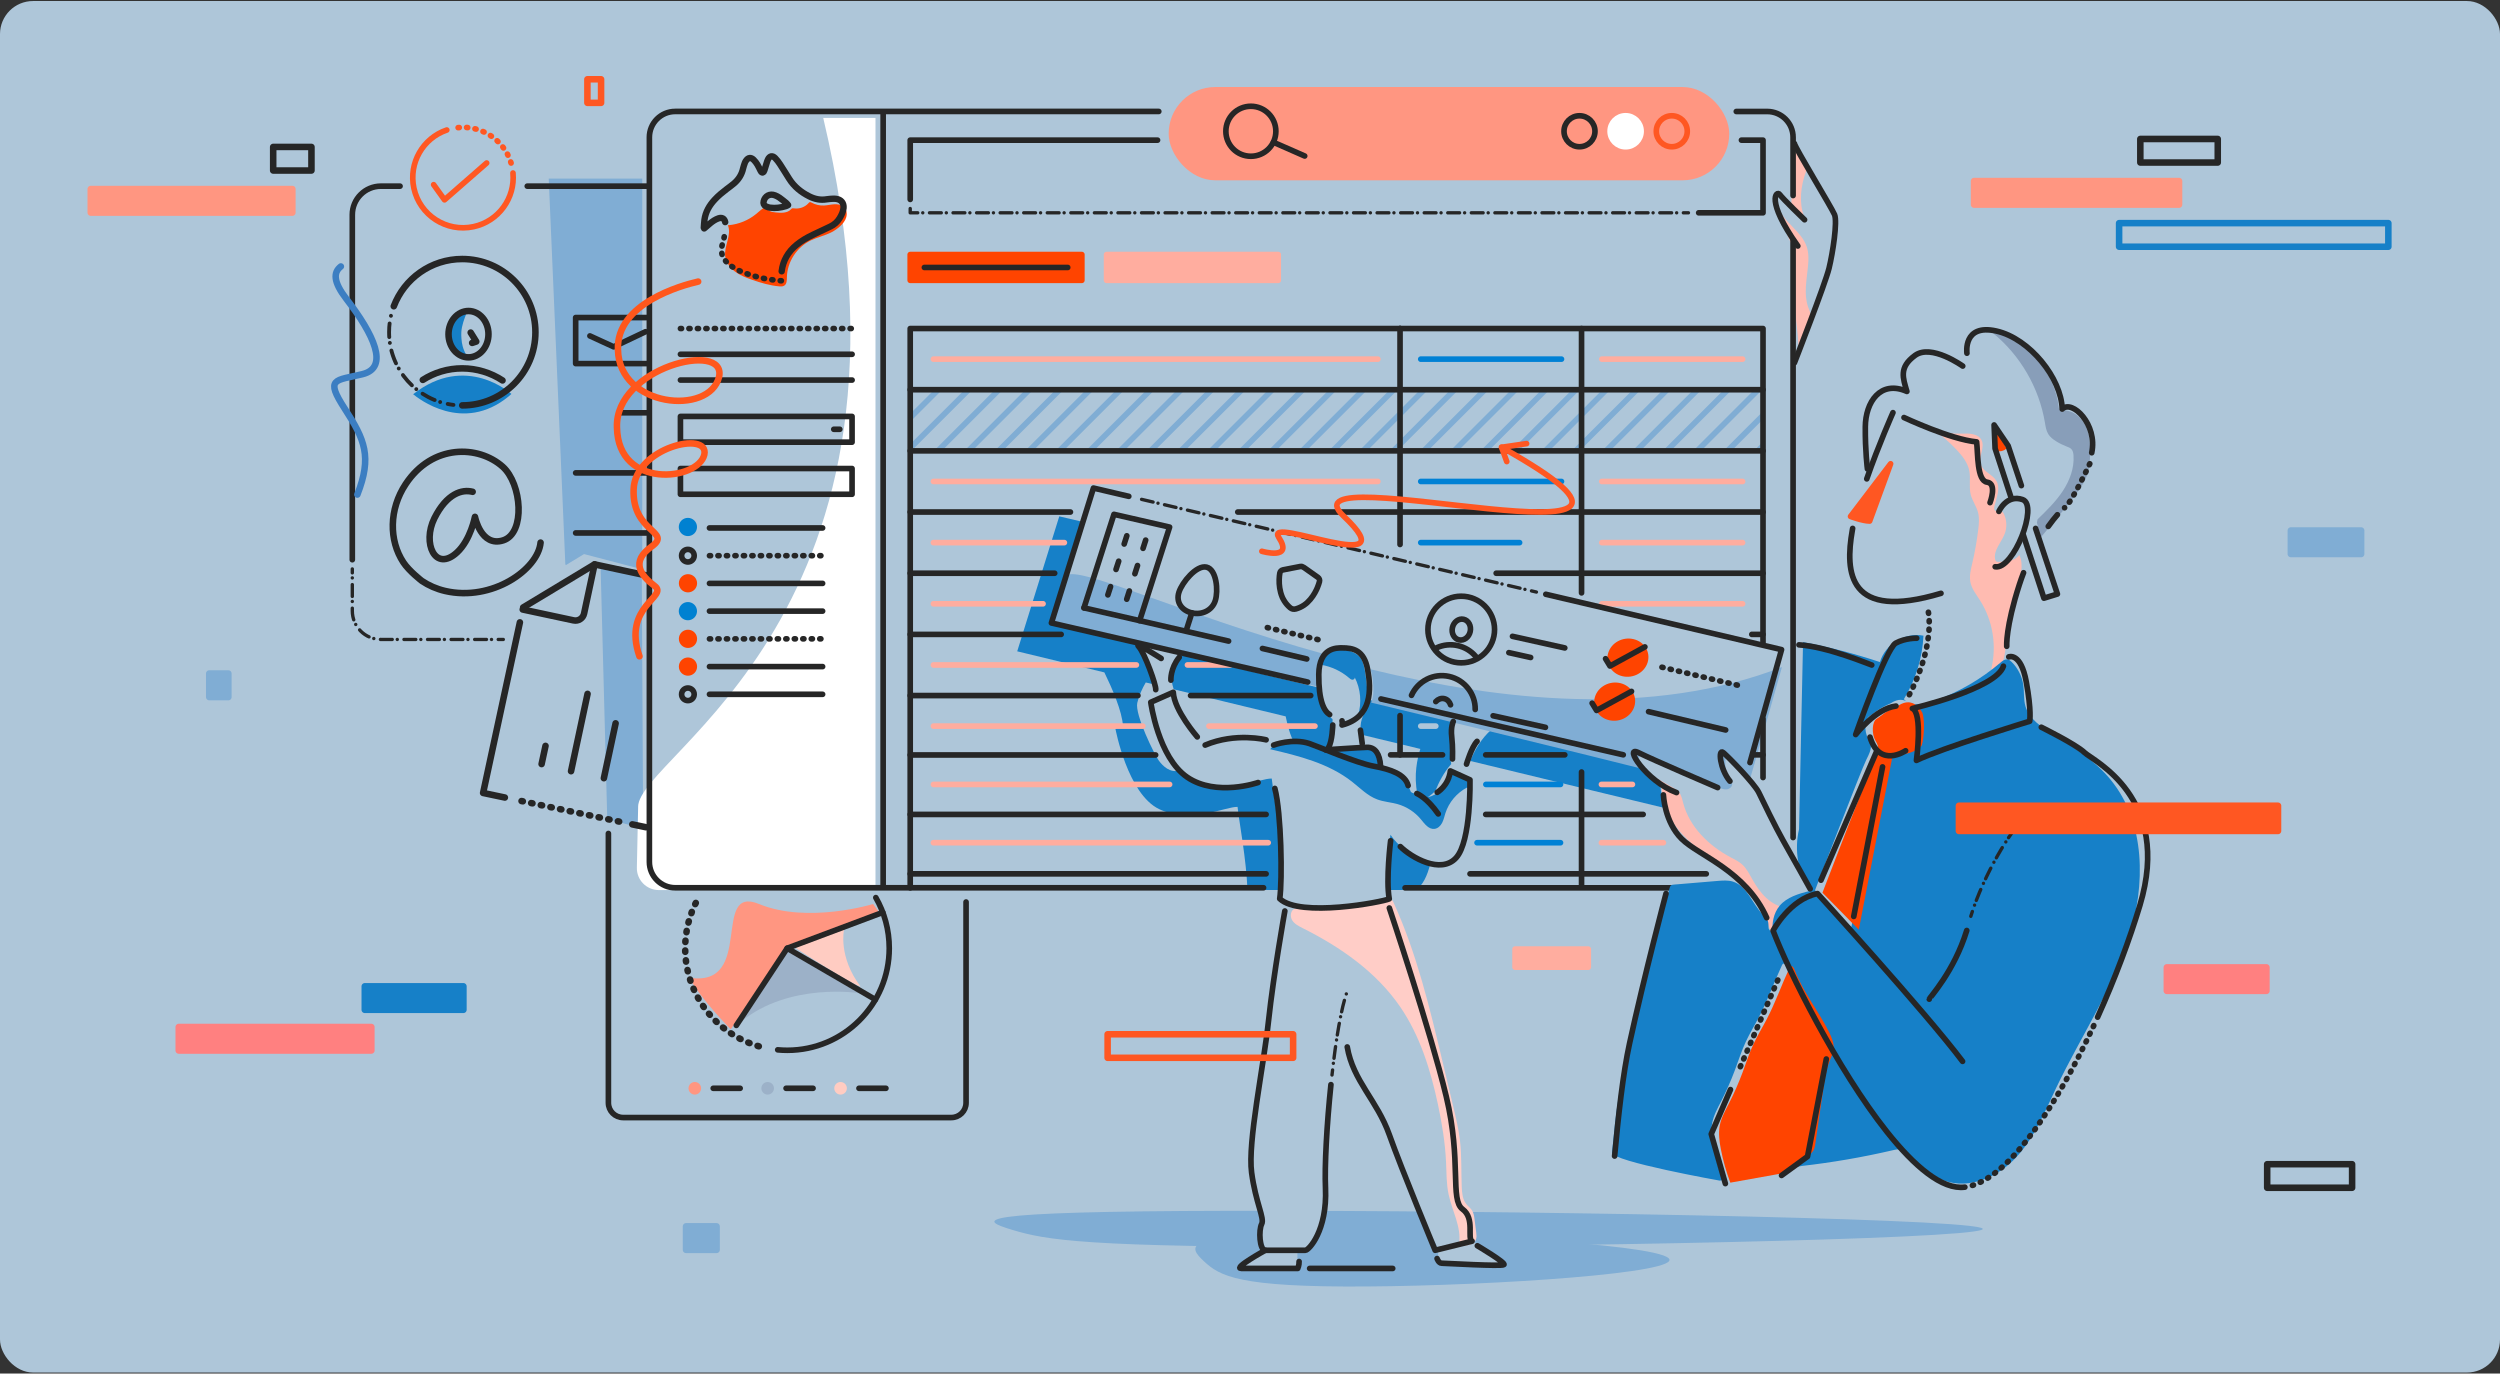
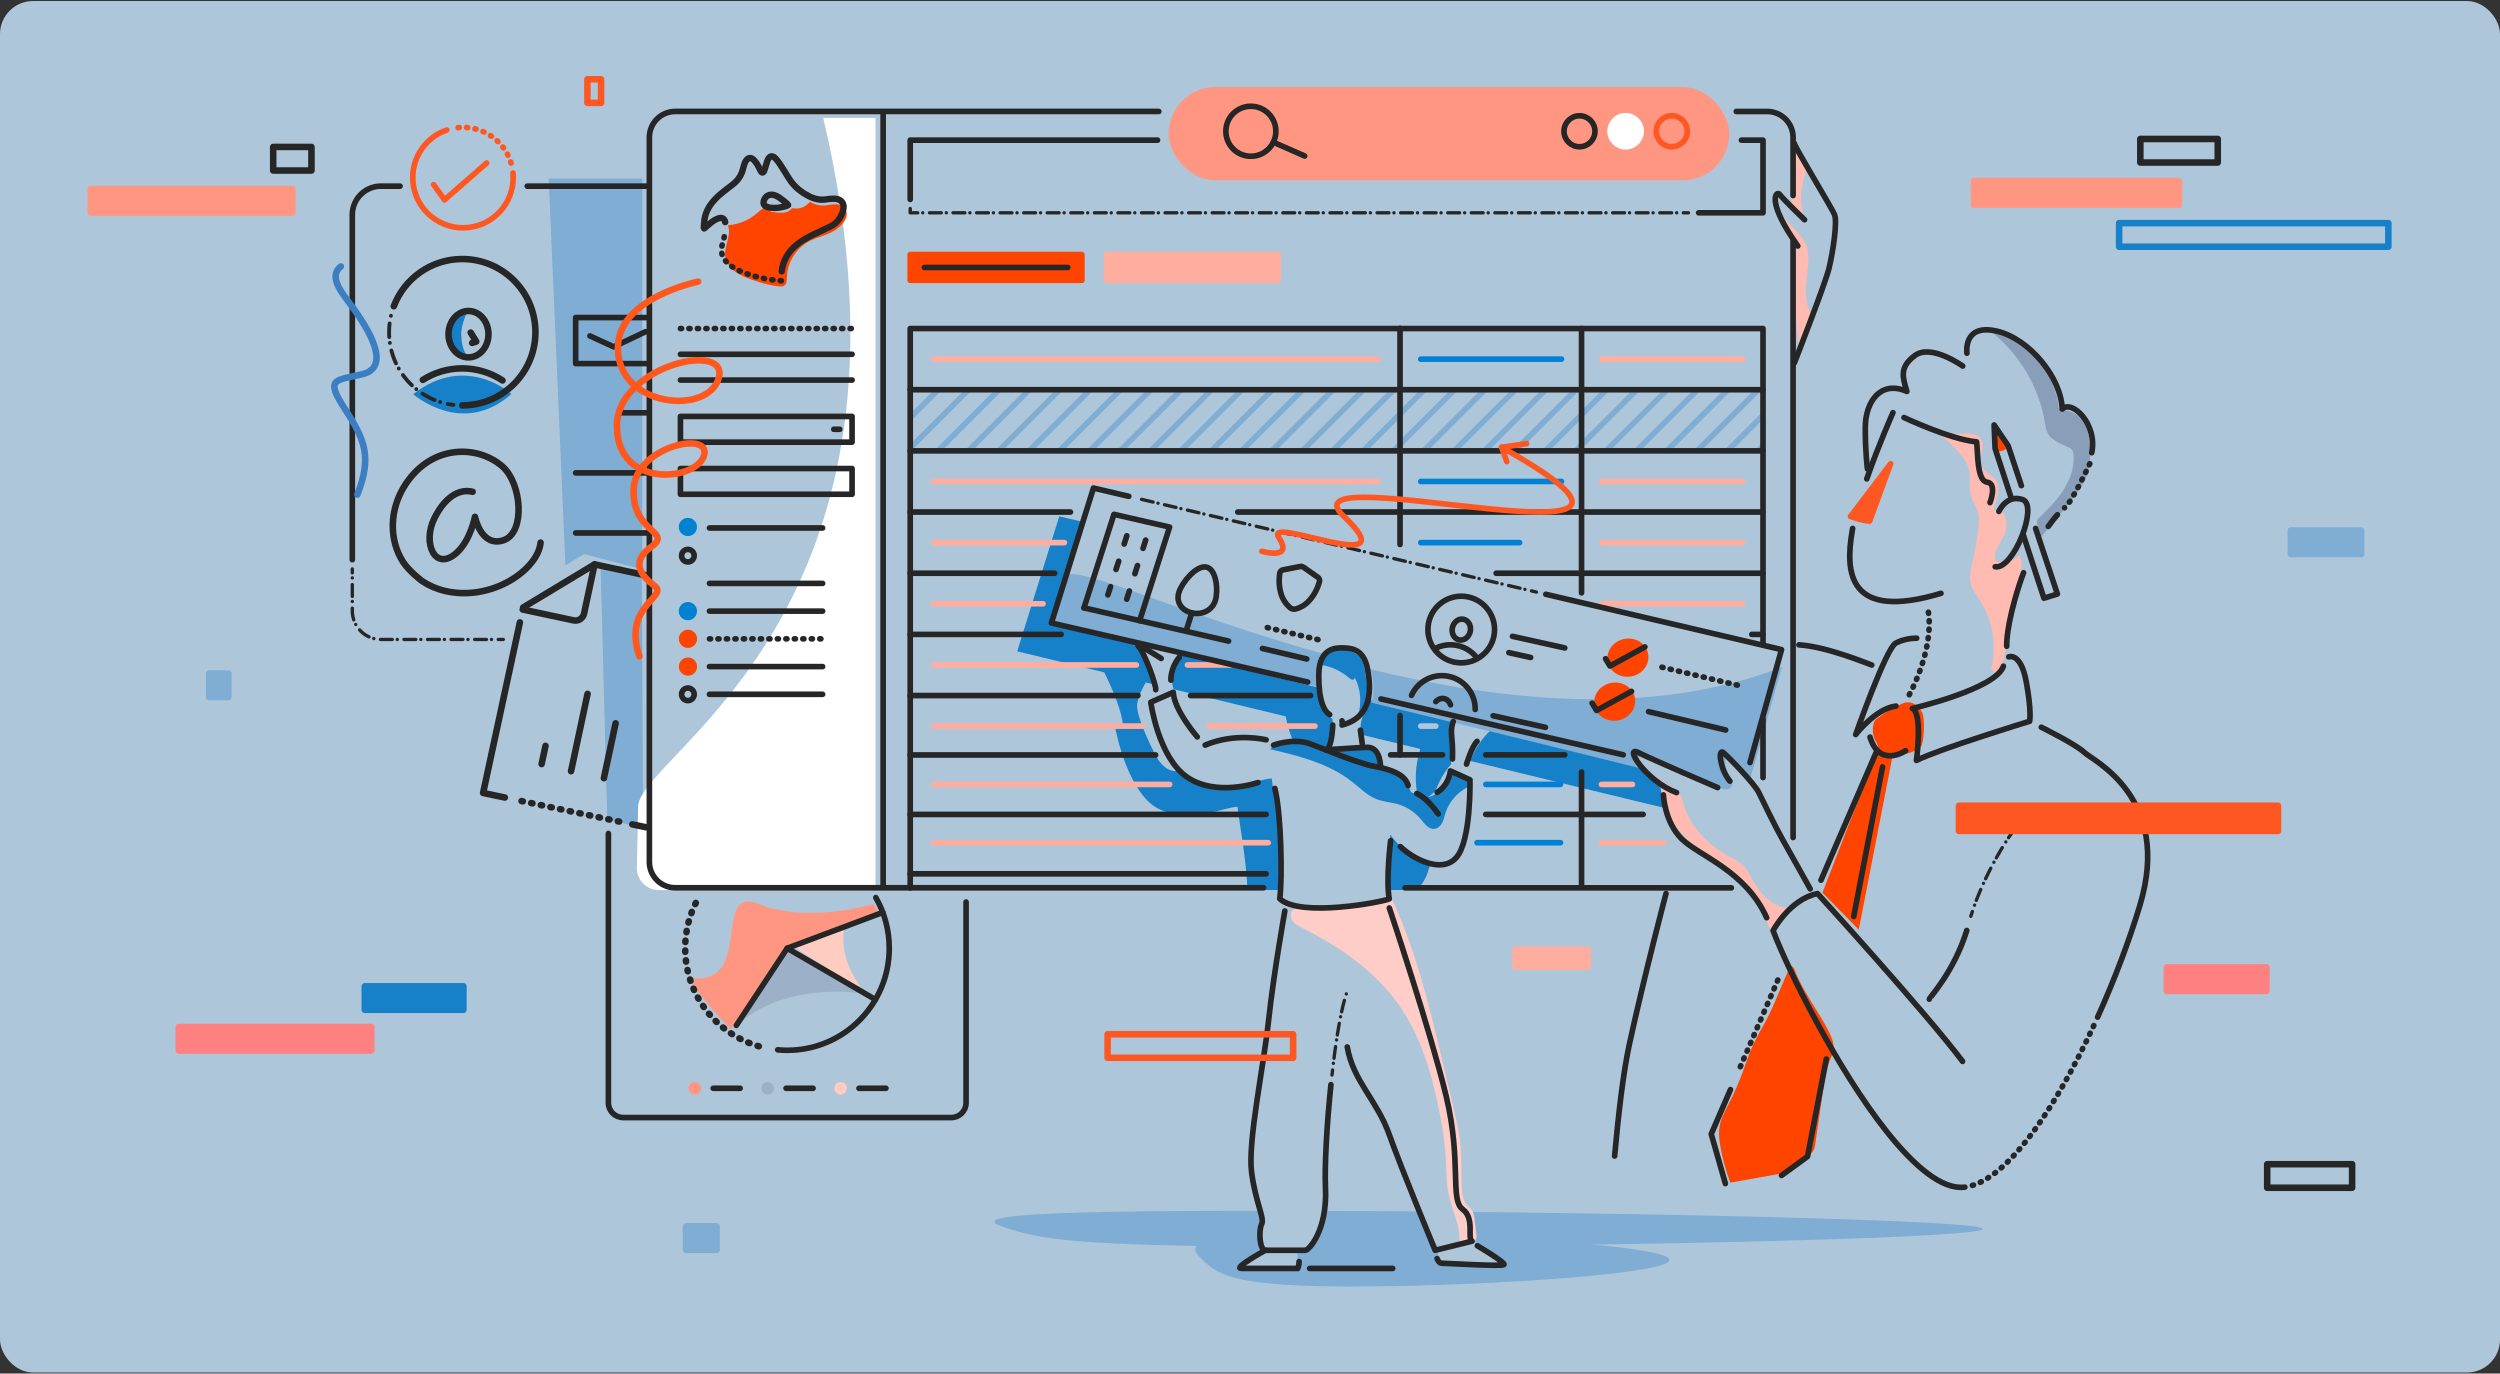
<svg xmlns="http://www.w3.org/2000/svg" id="Layer_1" data-name="Layer 1" viewBox="0 0 607 333.5">
  <rect x="0" y="0" width="607" height="333.5" fill="#333333" stroke="none" />
  <defs>
    <style>
      .cls-1 {
        stroke: #ff9681;
      }

      .cls-1, .cls-2, .cls-3, .cls-4, .cls-5, .cls-6, .cls-7, .cls-8, .cls-9, .cls-10, .cls-11, .cls-12, .cls-13, .cls-14, .cls-15, .cls-16, .cls-17, .cls-18, .cls-19, .cls-20, .cls-21, .cls-22, .cls-23, .cls-24, .cls-25, .cls-26, .cls-27 {
        stroke-linecap: round;
        stroke-linejoin: round;
      }

      .cls-1, .cls-3, .cls-5, .cls-12, .cls-15, .cls-16, .cls-18, .cls-19, .cls-20, .cls-24, .cls-27 {
        stroke-width: 1.59px;
      }

      .cls-1, .cls-28 {
        fill: #ff9681;
      }

      .cls-2, .cls-3, .cls-4, .cls-5, .cls-25 {
        stroke: #ff5722;
      }

      .cls-2, .cls-3, .cls-7, .cls-10, .cls-11, .cls-14, .cls-15, .cls-16, .cls-17, .cls-20, .cls-21, .cls-22, .cls-23, .cls-24, .cls-25, .cls-26, .cls-27 {
        fill: none;
      }

      .cls-2, .cls-4, .cls-6, .cls-8, .cls-9, .cls-10, .cls-13, .cls-14, .cls-21, .cls-26 {
        stroke-width: 1.37px;
      }

      .cls-29 {
        fill: #889eb9;
      }

      .cls-4, .cls-5 {
        fill: #ff5722;
      }

      .cls-30 {
        fill: #ffbbb1;
      }

      .cls-6 {
        fill: #0081d1;
        stroke: #0081d1;
      }

      .cls-7, .cls-11, .cls-17, .cls-20, .cls-21, .cls-22, .cls-23, .cls-24 {
        stroke: #262626;
      }

      .cls-7, .cls-25 {
        stroke-dasharray: .27 1.79;
        stroke-width: 1.37px;
      }

      .cls-31 {
        fill: #ffccc2;
      }

      .cls-8 {
        stroke: #fff;
      }

      .cls-8, .cls-32 {
        fill: #fff;
      }

      .cls-9 {
        fill: #ffad9f;
      }

      .cls-9, .cls-10 {
        stroke: #ffad9f;
      }

      .cls-11 {
        stroke-dasharray: 1.42 1.89 0;
        stroke-width: .94px;
      }

      .cls-33 {
        fill: #ffcdc7;
      }

      .cls-12 {
        fill: #ff8080;
        stroke: #ff8080;
      }

      .cls-13 {
        stroke: #f40;
      }

      .cls-13, .cls-34 {
        fill: #f40;
      }

      .cls-14 {
        stroke: #aec6d9;
      }

      .cls-35, .cls-18 {
        fill: #1680c8;
      }

      .cls-36 {
        fill: #aec6d9;
      }

      .cls-37 {
        fill: #9cb1c8;
      }

      .cls-15 {
        stroke: #ff571c;
      }

      .cls-16 {
        stroke: #3c7ec2;
      }

      .cls-17 {
        stroke-dasharray: 1.23 1.63 0;
        stroke-width: .82px;
      }

      .cls-18, .cls-27 {
        stroke: #1680c8;
      }

      .cls-19 {
        stroke: #80add4;
      }

      .cls-19, .cls-38 {
        fill: #80add4;
      }

      .cls-22 {
        stroke-width: 1.37px;
      }

      .cls-23 {
        stroke-width: 1.55px;
      }

      .cls-24 {
        stroke-dasharray: .32 2.07;
      }

      .cls-26 {
        stroke: #0081d5;
      }
    </style>
  </defs>
  <rect class="cls-36" x="0" y=".25" width="607" height="333" rx="8.02" ry="8.02" />
  <path class="cls-30" d="M436.14,86.78c1.03-2.03,1.98-4.1,2.87-6.2.47-1.12.93-2.31.8-3.52-.1-.9-.53-1.73-.82-2.59-1.07-3.15-.31-6.58,0-9.89.15-1.58.18-3.21-.33-4.71-1.31-3.89-5.87-6.01-7.08-9.93.63,1.88,1.27,3.75,1.9,5.63.35,1.05.71,2.11,1.21,3.1.2.4.43.79.56,1.22.22.71.17,1.46.13,2.2-.2,3.79-.13,7.6.23,11.38.41,4.29,1.18,8.56,1.07,12.87" />
  <path class="cls-30" d="M438.02,52.57c-1.27-3.46-.8-7.35.43-10.82.08-.21.16-.44.14-.66-.02-.21-.11-.4-.2-.58-.86-1.74-1.73-3.48-2.59-5.23-.16.65-.21,1.32-.26,1.98-.3,4.31-.51,8.62-.63,12.94,0,.13,0,.27.06.38.06.11.17.18.27.25.81.53,1.61,1.06,2.42,1.59" />
  <path class="cls-21" d="M435.69,88.08s7.48-19.16,8.4-22.95,2.06-11.27,1.34-13.01-9.64-16.31-9.74-17.27" />
  <path class="cls-21" d="M438.15,53.36s-5.33-5.12-6.04-6.15-3.59,1.28,4.4,12.52" />
  <g>
    <path class="cls-35" d="M344.86,181.83c-.72,2.25-1.66,6.41-.73,10.89.78.67,1.46,1.17,1.72,1.17.58-.07,1.58-.82,2.64-1.82.79-2,2.04-4.49,3.87-6.57-.81-4.35.1-8.35.8-10.54l-20.74-5.02c-.21.92-.56,2-1.12,3.09-1.22,2.36-.98,3.96-.87,5.32l14.43,3.49Z" />
    <path class="cls-35" d="M347.31,209.62c-4.13-1.05-8.21-4.57-9.7-6.95-.27,1.02-.31,9.18-.31,13.26.16.07.32.11.48.17h6c1.62-1.09,2.78-3.39,3.52-6.49Z" />
    <path class="cls-35" d="M300.48,195.92c.45,4.14,2.1,12.45,2.41,20.18h8.13c1-9.05-1.65-21.65-2.24-27.07-2.93-.09-11.35,4.21-19.04.55-1.21-.58-2.31-1.46-3.29-2.53-2.33.74-4.14-1.07-5.1-2.39-1.01-1.37-5.86-11.17-5.22-14,.37-1.66,1.22-3.53,2.06-4.96l2.18.53c-.89-3.27-2.61-7.12-3.94-9.85l-21.16-5.12,7.65-24.54-5.73-1.35-10.21,32.77,21.16,5.12c1.81,3.7,4.35,9.49,4.52,13.06l-1.83.64s2.93,15.83,10.62,19.5c7.69,3.66,16.11-.64,19.04-.55Z" />
    <path class="cls-35" d="M312.16,173.92c.41,2,1.11,4.81,2.1,6.44,3.41.16,7.15,1.12,7.86,2.23.09-.66.3-1.4.68-2.22.45-2.16.85-5.12.73-5.79-1.51-.96-2.53-4.93-3.06-7.54l-33.96-8.21c-.84,1.42-1.68,3.3-2.06,4.96-.17.77.07,2.07.52,3.57l27.2,6.58Z" />
    <path class="cls-35" d="M403.3,190.56c-.84-.35-2.93-2.36-4.74-4.64l-36.4-8.8c-2.53,2.15-4.18,5.2-5.19,7.64l47.49,11.49c-.84-2.44-1.55-4.99-1.15-5.68Z" />
  </g>
  <path class="cls-35" d="M124.17,95.65s-10.98-10.07-23.86.07c1.13.92,12.04,9.71,23.23.49" />
  <polyline class="cls-38" points="137.26 136.94 133.23 43.36 155.94 43.36 155.94 138.23 141.8 134.53 137.37 137.22" />
  <polygon class="cls-38" points="156.15 201.2 147.44 198.86 145.83 137.79 155.83 139.97 156.15 201.2" />
  <path class="cls-32" d="M154.93,195.93c0-12.64,73.53-46.63,44.95-167.3h12.69v187.48h-52.61c-2.99,0-5.4-2.46-5.33-5.45l.31-14.74Z" />
  <g>
    <path class="cls-38" d="M333.43,166.37c.08,1.38.07,2.81-.47,4.09-.02.04-.05.08-.07.13,25.08,6.04,50.57,12.23,66.52,16.25-.48-.74-.92-1.49-1.31-2.28-.13-.27-.25-.62-.05-.85.09-.1.22-.14.34-.17.72-.16,1.44.17,2.1.48,5.53,2.64,11.17,5.06,16.9,7.25.61.23,1.26.47,1.91.38.65-.09,1.29-.62,1.27-1.27-.02-.4-.27-.75-.49-1.1-.93-1.47-1.33-3.27-1.11-5,.02-.13.04-.26.13-.35.23-.23.6.04.81.29,1.51,1.8,3.03,3.6,4.54,5.4.25-.17.4-.29.4-.29,0,0,2.92-9.9,7.81-27.37-31.53,12.27-68.38,8.24-99.94.53.45,1.24.62,2.57.7,3.89Z" />
    <path class="cls-38" d="M320.71,160.59c.17-.64.44-1.28.86-1.77-35.16-9.72-61.63-22.54-62.82-18.73l-3.48,11.17s30.74,7.29,65.22,15.57c-.23-2.09-.33-4.22.22-6.24Z" />
  </g>
  <g>
    <polygon class="cls-38" points="303.01 94.13 301.07 94.13 285.79 109.4 287.74 109.4 303.01 94.13" />
    <polygon class="cls-38" points="295.64 94.13 293.69 94.13 278.42 109.4 280.36 109.4 295.64 94.13" />
    <polygon class="cls-38" points="273.51 94.13 271.57 94.13 256.3 109.4 258.24 109.4 273.51 94.13" />
    <polygon class="cls-38" points="280.89 94.13 278.94 94.13 263.67 109.4 265.62 109.4 280.89 94.13" />
    <polygon class="cls-38" points="310.38 94.13 308.44 94.13 293.17 109.4 295.11 109.4 310.38 94.13" />
    <polygon class="cls-38" points="325.13 94.13 323.19 94.13 307.92 109.4 309.86 109.4 325.13 94.13" />
    <polygon class="cls-38" points="317.76 94.13 315.81 94.13 300.54 109.4 302.49 109.4 317.76 94.13" />
    <polygon class="cls-38" points="229.27 94.13 227.33 94.13 220.89 100.56 220.89 102.51 229.27 94.13" />
    <polygon class="cls-38" points="220.89 95.13 221.9 94.13 220.89 94.13 220.89 95.13" />
    <polygon class="cls-38" points="332.5 94.13 330.56 94.13 315.29 109.4 317.23 109.4 332.5 94.13" />
    <polygon class="cls-38" points="234.7 94.13 220.89 107.94 220.89 109.4 221.37 109.4 236.64 94.13 234.7 94.13" />
    <polygon class="cls-38" points="266.14 94.13 264.2 94.13 248.93 109.4 250.87 109.4 266.14 94.13" />
    <polygon class="cls-38" points="244.02 94.13 242.08 94.13 226.8 109.4 228.75 109.4 244.02 94.13" />
    <polygon class="cls-38" points="258.77 94.13 256.82 94.13 241.55 109.4 243.5 109.4 258.77 94.13" />
    <polygon class="cls-38" points="251.39 94.13 249.45 94.13 234.18 109.4 236.12 109.4 251.39 94.13" />
    <polygon class="cls-38" points="288.26 94.13 286.32 94.13 271.05 109.4 272.99 109.4 288.26 94.13" />
    <polygon class="cls-38" points="339.88 94.13 337.93 94.13 322.66 109.4 324.61 109.4 339.88 94.13" />
    <polygon class="cls-38" points="406.24 94.13 404.3 94.13 389.03 109.4 390.97 109.4 406.24 94.13" />
    <polygon class="cls-38" points="398.87 94.13 396.93 94.13 381.65 109.4 383.6 109.4 398.87 94.13" />
    <polygon class="cls-38" points="420.99 94.13 419.05 94.13 403.78 109.4 405.72 109.4 420.99 94.13" />
    <polygon class="cls-38" points="427.98 109.26 427.98 107.32 425.9 109.4 427.84 109.4 427.98 109.26" />
    <polygon class="cls-38" points="427.98 94.52 427.98 94.13 426.42 94.13 411.15 109.4 413.09 109.4 427.98 94.52" />
    <polygon class="cls-38" points="427.98 101.89 427.98 99.95 418.52 109.4 420.47 109.4 427.98 101.89" />
    <polygon class="cls-38" points="413.62 94.13 411.67 94.13 396.4 109.4 398.35 109.4 413.62 94.13" />
    <polygon class="cls-38" points="354.63 94.13 352.68 94.13 337.41 109.4 339.35 109.4 354.63 94.13" />
    <polygon class="cls-38" points="347.25 94.13 345.31 94.13 330.04 109.4 331.98 109.4 347.25 94.13" />
    <polygon class="cls-38" points="362 94.13 360.06 94.13 344.79 109.4 346.73 109.4 362 94.13" />
    <polygon class="cls-38" points="369.37 94.13 367.43 94.13 352.16 109.4 354.1 109.4 369.37 94.13" />
    <polygon class="cls-38" points="384.12 94.13 382.18 94.13 366.91 109.4 368.85 109.4 384.12 94.13" />
    <polygon class="cls-38" points="391.5 94.13 389.55 94.13 374.28 109.4 376.22 109.4 391.5 94.13" />
    <polygon class="cls-38" points="376.75 94.13 374.8 94.13 359.53 109.4 361.48 109.4 376.75 94.13" />
  </g>
  <g>
    <line class="cls-21" x1="128.02" y1="45.2" x2="157.21" y2="45.2" />
    <path class="cls-21" d="M85.54,135.9V52.15c0-3.84,3.11-6.95,6.95-6.95h4.64" />
    <path class="cls-17" d="M122.2,155.26h-29.71c-3.84,0-6.95-3.11-6.95-6.95v-10.17" />
    <line class="cls-21" x1="157.44" y1="100.23" x2="150.83" y2="100.23" />
    <line class="cls-21" x1="157.44" y1="114.82" x2="139.77" y2="114.82" />
    <line class="cls-21" x1="157.44" y1="129.4" x2="139.77" y2="129.4" />
    <g>
      <path class="cls-25" d="M124.09,39.58c-1.82-6.02-7.98-9.73-14.23-8.38" />
      <path class="cls-2" d="M108.48,31.57c-5.78,1.96-9.3,7.99-7.99,14.11,1.42,6.58,7.9,10.77,14.48,9.36,6.1-1.31,10.14-6.97,9.58-13.03" />
    </g>
    <polyline class="cls-2" points="105.29 44.84 107.93 48.52 118.16 39.58" />
  </g>
  <path class="cls-20" d="M114.76,119.41c-2.57-.67-6.28.4-9.29,6.42-3,6.02.17,13.23,5.51,8.29,3.27-3.03,4.34-8.63,4.34-8.63,0,0,1.48,7.45,6.88,5.7,5.41-1.75,4.52-13.71-.15-17.88-5.87-5.23-17.06-5.59-23.56,4.24-4.05,6.12-4.07,13.66-.55,19,1.4,2.12,4.48,4.49,4.48,4.49,1.66,1.12,3.56,1.96,5.67,2.45,11.38,2.63,22.56-5.22,23.16-11.75" />
  <rect class="cls-9" x="367.86" y="230.44" width="17.77" height="4.39" />
  <line class="cls-21" x1="341.15" y1="215.57" x2="420.37" y2="215.57" />
  <path class="cls-21" d="M281.35,27.06h-117.4c-3.47,0-6.28,2.81-6.28,6.28v175.93c0,3.47,2.81,6.28,6.28,6.28h142.84" />
  <path class="cls-21" d="M435.36,47.48v-14.13c0-3.47-2.81-6.28-6.28-6.28h-7.51" />
  <line class="cls-21" x1="435.36" y1="203.36" x2="435.36" y2="58.38" />
  <line class="cls-21" x1="214.43" y1="27.43" x2="214.43" y2="215.2" />
  <g>
    <path class="cls-34" d="M176.96,54.67c2.4-.22,4.73-1.17,6.58-2.68.84-.68,1.6-1.49,2.62-1.88-.03.48.32.91.76,1.14.43.22.93.28,1.42.33,1.3.14,2.81.2,3.69-.74.07-.08.14-.16.24-.21.17-.09.38-.05.57-.03,1.27.17,2.62-.32,3.46-1.27.1-.11.21-.24.37-.26.12-.01.24.05.35.11.92.51,1.99.77,3.05.72.83-.04,1.63-.25,2.46-.3.82-.05,1.71.08,2.33.62.68.61.86,1.63.62,2.5-.24.87-.84,1.61-1.51,2.22-.63.58-1.35,1.07-2.12,1.47-1.59.81-3.39,1.18-5,1.96-3.41,1.65-5.73,5.24-5.79,8.96-.01.76-.02,1.67-.69,2.05-.35.2-.77.18-1.17.15-2.24-.2-4.42-.84-6.55-1.58-1.46-.51-2.93-1.07-4.16-1.99s-2.23-2.24-2.41-3.74c-.32-2.54,1.65-5.19.64-7.55" />
    <g>
      <path class="cls-23" d="M176.08,53.93c-.17-.88-.79-1.2-1.65-.91-.73.25-1.35.68-1.94,1.15-.42.33-.81.7-1.21,1.04-.1.09-.21.18-.31.26-.05-.04-.09-.06-.09-.07.05-.67.07-1.35.16-2.02.26-1.91,1.18-3.5,2.49-4.91.86-.93,1.84-1.74,2.85-2.51.62-.48,1.27-.93,1.86-1.44,1.12-.97,1.86-2.16,2.18-3.61.11-.48.28-.95.44-1.41.06-.17.16-.34.27-.49.53-.77,1.18-.87,1.85-.22.36.34.65.76.91,1.17.29.47.51.99.77,1.49.1.19.19.4.47.45.29-.07.39-.33.47-.57.19-.59.36-1.19.55-1.78.09-.29.18-.59.32-.87.41-.83,1.08-.97,1.73-.31.45.45.83.97,1.18,1.5.77,1.17,1.49,2.37,2.24,3.55,1.2,1.9,2.88,3.26,4.9,4.27,1.32.66,2.7.95,4.18.7.51-.09,1.04-.11,1.56-.14.27-.01.54,0,.8.04,1.2.19,1.85,1.02,1.75,2.2-.08.9-.47,1.69-.93,2.46-.55.93-1.33,1.61-2.31,2.07-1.41.67-2.82,1.32-4.23,2-1.38.66-2.7,1.42-3.89,2.39-2.13,1.74-3.35,3.9-3.66,6.46" />
      <path class="cls-7" d="M189.71,68.17c-.3-.02-.57-.02-.83-.05-3.01-.32-5.93-.97-8.73-2.11-1.25-.51-2.42-1.15-3.42-2.06-1.37-1.26-1.89-2.77-1.36-4.58.32-1.09.59-2.19.71-3.32" />
      <path class="cls-23" d="M191.35,49.79c-.18-.21-.3-.39-.46-.52-.53-.43-1.07-.87-1.63-1.27-.33-.23-.7-.42-1.08-.57-1.26-.49-2.45.14-2.76,1.43-.14.55.03.99.55,1.25.3.15.65.26.98.31,1.34.19,2.64,0,3.92-.39.14-.04.27-.13.48-.24Z" />
    </g>
  </g>
  <polyline class="cls-17" points="409.95 51.67 221 51.67 221 50.49" />
  <polyline class="cls-21" points="422.82 34.03 428.06 34.03 428.06 51.67 412.44 51.67" />
  <polyline class="cls-21" points="221 48.42 221 34.03 281.05 34.03" />
  <line class="cls-21" x1="221" y1="215.57" x2="221" y2="94.62" />
  <line class="cls-21" x1="350.25" y1="183.28" x2="337.64" y2="183.28" />
  <line class="cls-21" x1="379.93" y1="183.28" x2="360.73" y2="183.28" />
-   <line class="cls-21" x1="428.06" y1="183.28" x2="425.8" y2="183.28" />
  <polyline class="cls-21" points="339.93 79.77 428.06 79.77 428.06 156.36" />
  <g>
    <line class="cls-21" x1="339.93" y1="173.75" x2="339.93" y2="183.28" />
    <line class="cls-21" x1="339.93" y1="79.77" x2="339.93" y2="132.2" />
    <line class="cls-21" x1="384" y1="79.77" x2="384" y2="143.95" />
  </g>
  <polyline class="cls-21" points="339.93 79.77 221 79.77 221 92.71 221 94.62 428.06 94.62" />
  <line class="cls-21" x1="221" y1="109.47" x2="428.06" y2="109.47" />
  <line class="cls-21" x1="300.53" y1="124.32" x2="428.06" y2="124.32" />
  <line class="cls-21" x1="221" y1="124.32" x2="259.9" y2="124.32" />
  <line class="cls-21" x1="363.27" y1="139.18" x2="428.06" y2="139.18" />
  <line class="cls-21" x1="221" y1="139.18" x2="256.08" y2="139.18" />
  <line class="cls-21" x1="425.34" y1="154.03" x2="428.06" y2="154.03" />
  <line class="cls-21" x1="221" y1="154.03" x2="257.65" y2="154.03" />
  <line class="cls-21" x1="289.07" y1="168.88" x2="318.24" y2="168.88" />
  <line class="cls-21" x1="221" y1="168.88" x2="276.29" y2="168.88" />
  <line class="cls-21" x1="221" y1="183.31" x2="280.59" y2="183.31" />
  <line class="cls-21" x1="221" y1="197.74" x2="307.41" y2="197.74" />
  <line class="cls-21" x1="221" y1="212.17" x2="307.41" y2="212.17" />
  <line class="cls-26" x1="344.96" y1="87.2" x2="379.13" y2="87.2" />
  <line class="cls-10" x1="388.93" y1="87.2" x2="423.1" y2="87.2" />
  <line class="cls-10" x1="226.64" y1="87.2" x2="334.54" y2="87.2" />
  <line class="cls-10" x1="334.54" y1="116.9" x2="226.64" y2="116.9" />
  <line class="cls-26" x1="344.96" y1="116.9" x2="379.13" y2="116.9" />
  <line class="cls-10" x1="388.93" y1="116.9" x2="423.1" y2="116.9" />
  <line class="cls-10" x1="226.64" y1="131.75" x2="258.43" y2="131.75" />
  <line class="cls-26" x1="344.96" y1="131.75" x2="368.96" y2="131.75" />
  <line class="cls-10" x1="388.93" y1="131.75" x2="423.1" y2="131.75" />
  <line class="cls-10" x1="226.64" y1="146.6" x2="253.25" y2="146.6" />
  <line class="cls-10" x1="388.93" y1="146.6" x2="423.1" y2="146.6" />
  <line class="cls-10" x1="288.31" y1="161.45" x2="298.74" y2="161.45" />
  <line class="cls-10" x1="226.64" y1="161.45" x2="275.91" y2="161.45" />
  <line class="cls-10" x1="293.53" y1="176.3" x2="319.27" y2="176.3" />
  <line class="cls-10" x1="226.64" y1="176.3" x2="277.47" y2="176.3" />
  <line class="cls-10" x1="226.64" y1="190.46" x2="283.98" y2="190.46" />
  <line class="cls-10" x1="226.64" y1="204.61" x2="307.92" y2="204.61" />
  <line class="cls-21" x1="360.73" y1="197.74" x2="398.96" y2="197.74" />
-   <line class="cls-21" x1="356.92" y1="212.17" x2="414.28" y2="212.17" />
  <line class="cls-26" x1="360.77" y1="190.46" x2="378.89" y2="190.46" />
  <line class="cls-10" x1="388.83" y1="190.46" x2="396.35" y2="190.46" />
  <line class="cls-26" x1="358.63" y1="204.61" x2="378.89" y2="204.61" />
  <line class="cls-10" x1="388.83" y1="204.61" x2="403.87" y2="204.61" />
  <line class="cls-14" x1="344.96" y1="176.3" x2="348.61" y2="176.3" />
  <line class="cls-7" x1="165.21" y1="79.77" x2="206.89" y2="79.77" />
  <line class="cls-21" x1="165.21" y1="86.02" x2="206.89" y2="86.02" />
  <line class="cls-21" x1="165.21" y1="92.28" x2="206.89" y2="92.28" />
  <rect class="cls-13" x="221" y="61.81" width="41.67" height="6.25" />
  <rect class="cls-9" x="268.68" y="61.81" width="41.67" height="6.25" />
  <rect class="cls-21" x="165.21" y="113.76" width="41.67" height="6.25" />
  <line class="cls-22" x1="172.26" y1="161.85" x2="199.73" y2="161.85" />
  <line class="cls-7" x1="172.26" y1="155.12" x2="199.73" y2="155.11" />
  <line class="cls-21" x1="172.26" y1="148.38" x2="199.73" y2="148.38" />
  <line class="cls-21" x1="172.26" y1="141.65" x2="199.73" y2="141.65" />
-   <line class="cls-7" x1="172.26" y1="134.92" x2="199.73" y2="134.92" />
  <line class="cls-21" x1="172.26" y1="128.19" x2="199.73" y2="128.19" />
  <line class="cls-21" x1="172.26" y1="168.58" x2="199.73" y2="168.58" />
  <circle class="cls-6" cx="167.02" cy="127.95" r="1.53" />
  <circle class="cls-6" cx="167.02" cy="148.39" r="1.53" />
  <circle class="cls-21" cx="167.02" cy="134.92" r="1.53" />
  <circle class="cls-21" cx="167.02" cy="168.58" r="1.53" />
-   <circle class="cls-13" cx="167.04" cy="141.62" r="1.53" />
  <circle class="cls-13" cx="167.04" cy="155.11" r="1.53" />
  <circle class="cls-13" cx="167.04" cy="161.85" r="1.53" />
  <line class="cls-21" x1="202.44" y1="104.23" x2="203.9" y2="104.23" />
  <line class="cls-21" x1="224.44" y1="64.94" x2="259.24" y2="64.94" />
  <rect class="cls-21" x="165.21" y="101.11" width="41.67" height="6.25" />
  <g>
    <path class="cls-38" d="M405.13,305.48c3.87,3.59-42.21,6.67-73.36,6.88-31.15.21-35.57-2.52-39.44-6.11-3.87-3.59-5.72-6.67,25.43-6.88,31.15-.21,83.5,2.52,87.36,6.11Z" />
    <path class="cls-38" d="M480.94,298.1c8.06,2.42-87.99,4.5-152.92,4.64s-74.15-1.7-82.21-4.12c-8.06-2.42-11.92-4.5,53.01-4.64s174.06,1.7,182.12,4.12Z" />
    <path class="cls-36" d="M304.45,274.79c-.54,3.18-1.07,6.38-1.06,9.6,0,3.22.59,6.51,2.16,9.32.34.6.73,1.21.79,1.9.06.66-.2,1.31-.32,1.96-.25,1.49.27,2.99.82,4.39.1.25.2.52.15.78-.04.2-.17.37-.3.54-.79.99-1.77,1.82-2.86,2.46-.88.51-1.92.99-2.22,1.96,4.18.17,8.35.34,12.53.52.25.01.53,0,.69-.17.15-.16.16-.39.16-.61,0-1.14.02-2.28.02-3.41,2.53-.5,4.48-2.64,5.46-5.03s1.16-5.01,1.32-7.58c.39-6.16.79-12.32,1.18-18.48" />
    <path class="cls-36" d="M336.32,271.96c3.27,9.79,6.56,19.64,11.57,28.66.55.99,1.13,2,1.24,3.12.08.8-.04,1.74.55,2.28.29.27.69.38,1.08.46,4.57.97,9.33-.04,13.98.35.26-.51-.3-1.04-.78-1.35-1.64-1.04-3.28-2.09-4.92-3.13-.63-.4-1.31-.86-1.56-1.57-.21-.6-.08-1.25-.07-1.89.02-2.63-2.13-4.72-3.19-7.13-.91-2.08-.99-4.41-1.06-6.68-.11-3.72-.22-7.44-.33-11.15-.03-1.08-.09-2.22-.7-3.1-.61-.88-1.67-1.33-2.72-1.56s-2.13-.29-3.15-.6" />
    <path class="cls-33" d="M354.26,302.01c.62-4.08-1.69-7.97-2.54-12.01-.55-2.57-.5-5.23-.62-7.86-.22-4.7-.98-9.35-1.96-13.95-1.78-8.35-4.35-16.7-9.18-23.74-5.79-8.45-14.49-14.51-23.65-19.09-.97-.49-2-1-2.57-1.93s-.4-2.39.61-2.8c7.57-.1,15.12-.84,22.56-2.2.36-.07.78-.12,1.07.11.16.13.25.32.33.5,5.65,12.35,8.83,25.66,11.98,38.88.86,3.61,1.72,7.22,2.58,10.83.64,2.69,1.28,5.39,1.61,8.14.44,3.74.28,7.52.43,11.29.06,1.47.2,3.05,1.12,4.19.42.52.99.93,1.36,1.49.43.66.54,1.48.64,2.26.13,1.06.27,2.12.4,3.18.07.54.13,1.1-.05,1.61-.51,1.47-2.51,1.62-4.06,1.49" />
    <path class="cls-35" d="M356.18,191.22c-2.47,1.29-4.39,3.58-5.24,6.23-.25.78-.41,1.6-.79,2.33s-1.04,1.38-1.85,1.47c-1.41.17-2.42-1.24-3.32-2.34-1.45-1.75-3.45-3.05-5.64-3.67-1.64-.46-3.38-.55-4.97-1.15-2.33-.87-4.12-2.74-6.08-4.28-5.66-4.45-12.88-6.27-19.89-7.9,1.62-2.15,4.73-2.57,7.38-2.11,2.65.46,5.16,1.62,7.83,1.96,2.93.38,5.91-.24,8.85.06.71.07,1.45.21,2.01.64.99.75,1.19,2.14,1.25,3.38.01.27.03.57.21.78.2.24.55.29.86.35,2.53.44,4.75,2.35,5.56,4.79.07.2.13.42.29.57.15.15.37.21.58.26.97.25,1.95.5,2.92.75.28.07.56.14.85.12.32-.03.62-.17.91-.32.78-.39,1.55-.77,2.33-1.16.83-.41.86-1.61,1.5-2.27s.86-1.14.67-2.04c.82.34,2.67.99,3.49,1.33.23.09.46.19.64.35.58.51.46,1.43.29,2.19" />
    <path class="cls-35" d="M329.72,173.71c.96-3.04.66-6.45-.81-9.28.13.3-.22.63-.55.61s-.59-.25-.84-.47c-1.92-1.64-4.29-2.74-6.78-3.16.36-1.08.77-2.23,1.68-2.92.45-.34.99-.54,1.53-.71.55-.17,1.12-.33,1.69-.31.69.02,1.35.28,2,.54.87.35,1.77.72,2.41,1.4.53.57.83,1.31,1.04,2.06.24.85.37,1.73.49,2.61.24,1.66.48,3.33.38,5s-.59,3.37-1.65,4.66" />
    <path class="cls-21" d="M325.84,175.01c.15.66,0,1.03,0,1.03,7.33-1.91,7.11-8.61,6.23-13.45-.88-4.84-3.63-5.28-6.23-5.28-1.17,0-5.57-.18-5.64,6.41-.07,6.59,1.36,9.01,2.64,9.78" />
    <line class="cls-21" x1="330.31" y1="177.29" x2="330.75" y2="180.55" />
    <path class="cls-21" d="M344.01,192.67s2.38.92,5.2,4.95" />
    <path class="cls-21" d="M348.96,192.38s2.75-1.58,3.19-5.2l4.76,2.16s.33,14.88-3.37,18.94c-3.7,4.07-10.86-.09-13.54-2.73" />
    <path class="cls-21" d="M337.64,204.14s-1.17,9.45-.33,14.11c-1.69.77-21.71,4.59-26.59-.04.66-4.58.39-20.77-1.19-26.78" />
    <path class="cls-21" d="M307.41,179.63s-7.33-1.87-14.8,1.28" />
    <path class="cls-21" d="M290.7,178.92s-5.61-6.43-5.83-10.83l-5.46,2.42s1.8,13.41,8.87,18.21c7.07,4.8,17.18,1.28,17.18,1.28" />
    <path class="cls-21" d="M352.66,184.28s.11-2.93-.18-5.37c-.29-2.44.37-3.72.37-3.72" />
    <path class="cls-21" d="M356.07,185.53s1.21-4.14,2.56-5.53" />
    <path class="cls-21" d="M284.29,165.14s-.16-2.86,2.03-5.55" />
    <path class="cls-21" d="M281.93,159.87s-6.87-4.4-5.44-2.86,4.29,9.45,4.12,10.44" />
    <path class="cls-21" d="M309.23,180.91s4.59-1.74,8.71-.37c2.03.68,11.44,4.74,15.62,5.5,4.18.75,7.66,2.03,8.33,4.7" />
    <path class="cls-21" d="M321.85,182.06s7.99-.55,10.02-.61c2.03-.06,3.12,1.57,3.33,4.53" />
    <path class="cls-21" d="M323.59,176.04s-.1,3.96-1.02,5.42" />
    <path class="cls-17" d="M323.41,261.01c.96-8.71,2.21-16.19,3.7-20.38" />
    <path class="cls-21" d="M311.96,221.19s-2.73,15.26-3.95,26.58c-1.22,11.32-5.11,29.56-4.12,36.93.99,7.37,3.19,11.07,2.44,12.5s-.55,6.37.88,6.37h9.74c.81,0,5.34-4.76,4.88-15.1-.24-5.3.3-15.35,1.32-25.12" />
    <path class="cls-21" d="M337.33,220.46s10.05,30.02,13.82,45.76c3.77,15.75.87,25.09,3.95,27.36,3.08,2.26,1.05,7.14,2.32,7.78l-8.96,2.21s-8.17-19.68-11.13-28.05c-2.96-8.36-8.81-13.04-10.22-21.32" />
    <path class="cls-21" d="M307.21,303.57s-7.97,4.41-5.82,4.41h13.7s.36-.75.33-1.68" />
    <path class="cls-21" d="M358.7,302.47s6.97,4.12,6.45,4.59-14.34-.35-15.1-.35-1.13-1.13-1.13-1.13" />
    <line class="cls-21" x1="317.98" y1="307.98" x2="338.15" y2="307.98" />
  </g>
  <path class="cls-30" d="M433.85,220.43c-1.88-.19-3.63-1.14-5.01-2.42-1.39-1.28-2.45-2.87-3.38-4.52-.73-1.29-1.4-2.66-2.51-3.64-.81-.72-1.8-1.18-2.75-1.69-5.3-2.81-9.98-7.37-11.52-13.17-.24-.9-.42-1.86-1-2.6-.45-.56-1.09-.94-1.71-1.29-1.35-.77-2.69-1.54-4.04-2.31.63.43,1.12,1.05,1.36,1.77.23.68.24,1.42.31,2.14.36,3.76,2.39,7.19,4.97,9.96,2.57,2.76,5.69,4.96,8.71,7.22,3.02,2.26,6.02,4.66,8.25,7.7,1.96,2.69,3.27,5.79,4.55,8.86,1.24-1.91,2.44-3.86,3.6-5.82" />
  <path class="cls-30" d="M483.48,162.42c1.39-5.64.37-11.83-2.77-16.71-.9-1.4-1.98-2.75-2.3-4.38-.29-1.49.1-3.01.44-4.49.64-2.73,1.13-5.5,1.47-8.28.17-1.39.3-2.82-.06-4.17-.4-1.5-1.39-2.8-1.77-4.31-.48-1.9.04-3.92-.36-5.84-.39-1.87-1.6-3.45-2.89-4.85-1.96-2.13-4.19-4.01-6.62-5.59,2.3,1.33,5.06,1.55,7.71,1.47,1.76-.05,3.93-.02,4.76,1.54.97,1.82-.82,4.12-.12,6.06.61,1.71,2.82,2.3,3.74,3.87,1.09,1.85,0,4.15-.48,6.25-.08.37-.1.85.23,1.03.34.19.75-.1,1.13-.08.45.03.77.46.96.87.71,1.49.78,3.26.19,4.8-.8,2.11-2.8,4.01-2.31,6.22.04.19.11.38.27.49.16.11.36.11.56.11,1.84-.02,3.95-.19,5.03-1.67,1.19,2.52.25,5.48-.62,8.13-1.19,3.63-2.23,7.34-2.52,11.15-.13,1.68-.11,3.37-.44,5.02s-1.05,3.29-2.38,4.33" />
  <path class="cls-29" d="M494.72,126.09c2.2-2.13,4.42-4.29,6.11-6.85s2.83-5.59,2.62-8.65c-.04-.57-.14-1.18-.55-1.58-.3-.3-.71-.44-1.1-.59-.91-.35-1.78-.78-2.61-1.3-.72-.46-1.42-.99-1.87-1.72-.52-.85-.66-1.87-.82-2.85-1.42-8.42-5.98-16.28-12.6-21.67,1.21-.3,2.47.2,3.58.78,6.47,3.35,11.47,9.75,12.34,16.98.03.28.07.59.27.78.26.25.67.23,1.03.23,2.27,0,4.27,1.7,5.25,3.75.98,2.05,1.12,4.39,1.1,6.66-.01,1.85-.13,3.72-.77,5.45-.54,1.46-1.44,2.76-2.36,4.02-2.78,3.8-5.83,7.39-8.87,10.97-.3-1.2-.61-2.41-.91-3.61" />
  <path class="cls-34" d="M484.79,109.51c.77.2,1.63.01,2.24-.49.05-.04.11-.09.12-.16.01-.08-.03-.15-.07-.21-1.07-1.63-1.84-3.45-2.59-5.25-.04,1.03.27,2.04.36,3.07.1,1.04,0,2.09-.12,3.13" />
-   <path class="cls-35" d="M512.45,189.3c-3.83-4.66-9.03-7.97-14.16-11.14-2.71-1.68-5.63-3.61-6.51-6.67-.48-1.66-.28-3.43-.52-5.13-.3-2.11-1.3-4.11-2.8-5.61-.29-.29-.62-.57-1.03-.64-.64-.11-1.22.35-1.72.78-4.73,4.03-10.2,7.2-16.04,9.3-2.47.89-5.58,1.45-7.41-.43,2.84-4.63,4.5-9.99,4.76-15.42-4.44-.89-9.31,2.06-10.57,6.41-6.11-2.03-12.35-3.65-18.67-4.85l-.97,45.43c-1.2,5.07-.25,10.61,2.56,14.99-2.66.69-5.49,1.49-7.26,3.59-1.51,1.8-1.95,4.29-1.68,6.64-.62-.5-1-.91-1.02-1.18-.05-.58.02-1.19-.17-1.74-.23-.65-.78-1.11-1.26-1.6-2.57-2.63-3.76-6.94-7.28-7.99-1.18-.35-2.44-.25-3.66-.15l-10.61.89c-.26.02-.53.05-.73.22-.18.16-.26.41-.32.64-1.67,6.19-3.33,12.38-5,18.57-1.75,6.49-3.49,12.98-4.89,19.56-2.57,12.12-2.88,13.76-4.09,26.09,0,2.15,26.17,6.8,26.17,6.8l.71-.13c-.99-2.65-1.76-5.38-2.3-8.16-.36-1.87-.62-3.79-.27-5.66.36-1.93,1.34-3.68,2.24-5.43,1.21-2.37,2.29-4.81,3.23-7.31.88-2.35,1.64-4.74,2.69-7.02.97-2.09,2.19-4.05,3.25-6.1,2.1-4.03,3.61-8.35,5.53-12.47.06-.14.14-.29.27-.36.39-.23.77.3.93.72,2.03,5.47,5.86,10.08,8.45,15.32.62,1.26,1.18,2.63,1.04,4.03-.11,1.06-.61,2.03-1,3.02-.83,2.11-1.16,4.37-1.48,6.61-.64,4.42-1.29,8.85-1.93,13.27-.09.62-.19,1.26-.51,1.79-.24.39-.58.7-.93,1-1.57,1.38-3.13,2.77-4.7,4.15l-12.29,2.21,16.88-3.03s0,0,0,0c7.45-.85,14.85-2.12,22.15-3.82.69-.16,1.41-.32,2.09-.14.67.18,1.21.65,1.72,1.12,2.66,2.46,5.31,5.14,8.72,6.38,6.13,2.23,13.12-.9,17.53-5.71s6.88-11.01,9.69-16.89c5.81-12.14,13.45-23.49,17.58-36.3,4.13-12.81,4.12-28.05-4.42-38.45ZM464.77,180.43c-2.44,2.63-7.01,2.24-7.01,2.24l-8.26,42.45-8.81-8.97s11.23-29.33,12.5-31.8c1.27-2.47,1.4-3.4.39-5.08-1.01-1.68-.85-4.7.29-5.36,1.14-.65,1.87-1.71,5.23-3.17,3.69-2.49,5.68,1.46,5.68,1.46.76.79.73,6.15,0,8.23Z" />
  <path class="cls-34" d="M434.63,284.55c1.57-1.38,3.13-2.77,4.7-4.15.34-.3.69-.61.93-1,.33-.53.42-1.17.51-1.79.64-4.42,1.29-8.85,1.93-13.27.33-2.24.66-4.5,1.48-6.61.39-.99.89-1.96,1-3.02.14-1.4-.42-2.77-1.04-4.03-2.59-5.23-6.42-9.84-8.45-15.32-.16-.42-.54-.94-.93-.72-.13.08-.2.22-.27.36-1.92,4.12-3.42,8.44-5.53,12.47-1.06,2.04-2.28,4.01-3.25,6.1-1.06,2.27-1.81,4.67-2.69,7.02-.94,2.49-2.01,4.94-3.23,7.31-.9,1.75-1.88,3.5-2.24,5.43-.35,1.87-.09,3.79.27,5.66.54,2.78,1.31,5.51,2.3,8.16l14.5-2.6Z" />
  <path class="cls-34" d="M451.31,225.72l8.26-42.45s4.58.4,7.01-2.24c.73-2.09.76-7.45,0-8.23,0,0-1.99-3.95-5.68-1.46-3.36,1.46-4.09,2.52-5.23,3.17s-1.29,3.68-.29,5.36.87,2.61-.39,5.08-12.5,31.8-12.5,31.8l8.81,8.97Z" />
  <line class="cls-21" x1="335.29" y1="169.71" x2="394.13" y2="183.27" />
  <polyline class="cls-21" points="274.07 120.51 265.49 118.5 255.28 151.26 317.51 165.61" />
  <line class="cls-17" x1="373.04" y1="143.75" x2="276.14" y2="121" />
  <polyline class="cls-21" points="424.89 185.15 432.56 157.73 375.32 144.29" />
  <path class="cls-21" d="M487.73,159.49s2.91-1.2,4.24,6.02c1.33,7.23.83,9.61.83,9.61,0,0-21.61,6.6-27.49,9.51,0,0,1.56-11.55-.99-12.61,0,0,20.34-4.74,22.11-10.27" />
  <path class="cls-7" d="M468.21,148.65s1.77,8.01-4.96,20.69" />
  <path class="cls-21" d="M460.34,171.43c-4.96.6-9.78,6.92-9.78,6.92,0,0,7.37-20.91,9.71-22.19s5.1-1.2,5.1-1.2" />
  <path class="cls-7" d="M508.37,249.01c-8.69,18.75-19.87,36.08-29.75,38.9" />
  <path class="cls-21" d="M495.63,176.57s8.43,4.16,10.49,6.15,21.33,10.84,13.46,37.06c-2.47,8.22-6.05,17.82-10.28,27.19" />
  <path class="cls-17" d="M478.51,222.48c3.2-10.44,10.03-21.17,12.44-23.24" />
  <path class="cls-21" d="M468.42,242.6c0-.34,6.02-6.63,9.11-16.68" />
  <path class="cls-21" d="M462.68,182.28s-6.31,4.34-8.64-3.31" />
  <line class="cls-21" x1="442.13" y1="213.71" x2="455.52" y2="182.72" />
  <line class="cls-7" x1="422.55" y1="259" x2="432.09" y2="236.95" />
  <polyline class="cls-21" points="418.92 287.38 415.49 275.34 420.16 264.55" />
  <polyline class="cls-21" points="443.43 257.13 438.87 280.8 432.56 285.4" />
  <line class="cls-21" x1="457.08" y1="186.2" x2="450.09" y2="222.51" />
  <path class="cls-21" d="M439.51,215.82s-4.89-8.79-6.66-11.9c-1.77-3.12-4.75-9.28-5.81-11.48-1.06-2.2-7.37-8.66-8.64-9.72-1.28-1.05-.85,3.98,1.63,6.95" />
  <path class="cls-21" d="M417.05,191.23s-15.59-6.68-19.27-8.51,1.84,6.95,9.28,9.72" />
  <path class="cls-21" d="M403.87,193s.28,6.59,4.46,10.7c4.18,4.11,15.5,7.7,20.62,19.13" />
  <path class="cls-21" d="M454.46,161.47c-.35-.07-10.76-4.49-17.67-4.9" />
  <path class="cls-21" d="M404.51,216.95s-5.24,19.84-8.86,36.42c-1.58,7.25-2.71,17.36-3.62,27.32" />
  <g>
    <path class="cls-4" d="M453.95,126.51c-1.72-.02-4.64-1.12-4.64-1.12l9.73-12.79-5.09,13.91Z" />
    <path class="cls-21" d="M449.82,128.3c-.03.15-.06.31-.08.46-1.81,10.31-1.02,22.06,21.53,15.3" />
    <path class="cls-21" d="M459.61,100.19s-3.47,7.79-6.36,16.08" />
    <path class="cls-21" d="M453.41,113.85s-.56-4.27-.51-10.23,3.64-11.42,10.09-8.58c-.94-3.26-2-5.81,1.96-8.73s11.6,2.57,11.6,2.57" />
    <path class="cls-21" d="M477.57,85.76s-1.01-7.21,7.13-5.39c8.13,1.82,15.82,11.52,16,18.95,2.44-2.39,8.63,3.76,7.17,10.61" />
    <path class="cls-21" d="M462.29,101.38s11.4,5.35,17.63,5.91c.35,2.91.07,9.46,2.55,9.78,2.48.32.71,4.97.71,4.97" />
    <path class="cls-21" d="M485.33,124.17s1.86-4.24,5.77-2.87-2.24,17.09-6.67,16.31" />
    <path class="cls-21" d="M491.32,139.06c-.35.91-.68,1.85-1,2.82-3.39,10.48-3.09,15.04-3.09,15.04" />
    <path class="cls-21" d="M499.54,124.98c-.65.74-1.41,1.69-2.22,2.83" />
    <path class="cls-7" d="M507.4,112.6s-4.38,9.48-6.12,10.69" />
  </g>
  <polyline class="cls-21" points="494.24 128.3 499.54 144.23 496.27 145.24 491.25 129.86" />
  <polyline class="cls-21" points="488.31 120.86 484.41 108.9 484.17 103.18 487.58 108.24 490.79 117.91" />
  <path class="cls-21" d="M477.07,288.24c-5.52.71-12.28-5.07-18.97-13.49-12.04-15.17-23.83-38.91-27.6-48.79,0,0,4.05-7.65,10.79-9,0,0,26.15,28.7,35.22,40.74" />
  <path class="cls-35" d="M113.31,86.44c-.37-.75-.74-1.5-.96-2.31-.18-.63-.26-1.28-.31-1.94-.04-.51-.06-1.02-.03-1.53.1-1.67.72-3.25,1.33-4.8-.48-.05-.99-.1-1.44.08-.3.12-.56.33-.8.55-.49.46-.91,1-1.25,1.59-.21.38-.39.77-.55,1.17-.12.31-.22.63-.27.96-.05.34-.05.69-.03,1.04.11,1.64.65,3.33,1.88,4.42.56.51,1.3.88,2.05.81" />
  <path class="cls-11" d="M110.1,98.31c-8.81-1.06-15.63-8.55-15.63-17.65,0-1.61.21-3.17.61-4.65" />
  <path class="cls-20" d="M95.61,74.36c2.54-6.7,9.03-11.47,16.62-11.47,9.82,0,17.77,7.96,17.77,17.77s-7.96,17.77-17.77,17.77" />
  <ellipse class="cls-20" cx="113.75" cy="81.14" rx="4.85" ry="5.63" />
  <path class="cls-20" d="M102.66,92.24c2.76-1.77,6.05-2.8,9.57-2.8s6.98,1.08,9.78,2.93" />
  <g>
    <polyline class="cls-21" points="157.03 88.28 139.77 88.28 139.77 77.1 157.03 77.1" />
    <polyline class="cls-21" points="156.74 80.54 149 84.21 143.23 81.56" />
  </g>
  <polyline class="cls-20" points="114.28 80.75 115.63 82.93 114.64 83.26" />
  <g>
    <path class="cls-20" d="M156.82,139.69l-12.46-2.66-2.55,11.95c-.25,1.16-1.39,1.9-2.54,1.65l-12.35-2.64" />
    <line class="cls-20" x1="138.65" y1="187.25" x2="142.66" y2="168.47" />
    <line class="cls-20" x1="146.62" y1="188.95" x2="149.47" y2="175.62" />
    <line class="cls-20" x1="131.5" y1="185.52" x2="132.45" y2="181.1" />
    <line class="cls-20" x1="127.02" y1="147.49" x2="144.36" y2="137.03" />
    <polyline class="cls-20" points="122.58 193.64 117.3 192.53 119.9 180.46 126.23 151.11" />
    <line class="cls-24" x1="150.33" y1="199.48" x2="125.67" y2="194.29" />
    <line class="cls-20" x1="156.82" y1="200.85" x2="153.52" y2="200.16" />
  </g>
  <path class="cls-37" d="M208.77,241.15s-17.1-2.77-28.9,6.95c3.59-6.76,10.97-17.43,10.97-17.43l17.92,10.48Z" />
  <path class="cls-31" d="M204.93,225.74s-1.49,6.5,4.01,13.79c-2.58-.64-16.44-9.8-16.44-9.8l12.43-3.99Z" />
  <path class="cls-28" d="M211.98,219.5s-15.88,4.86-27.66,0c-11.77-4.86-.92,20.31-16.91,17.9,2.84,5.38,10.02,12.5,10.02,12.5l12.89-19.23,23.15-9.14-1.49-2.04Z" />
  <path class="cls-21" d="M234.56,219.01v48.75c0,1.98-1.6,3.58-3.58,3.58h-79.68c-1.98,0-3.58-1.6-3.58-3.58v-65.39" />
  <g>
    <path class="cls-21" d="M212.65,217.94c2.08,3.62,3.26,7.82,3.26,12.3,0,13.68-11.09,24.77-24.77,24.77-.78,0-1.55-.04-2.31-.11" />
    <path class="cls-24" d="M184.24,254.04c-10.33-2.99-17.88-12.51-17.88-23.8,0-4.24,1.06-8.23,2.94-11.72" />
    <polyline class="cls-21" points="178.78 248.97 191.13 230.23 212.55 242.7" />
    <line class="cls-21" x1="191.13" y1="230.23" x2="214.34" y2="221.53" />
  </g>
  <circle class="cls-28" cx="168.7" cy="264.24" r="1.53" />
  <line class="cls-21" x1="173.17" y1="264.24" x2="179.71" y2="264.24" />
  <circle class="cls-37" cx="186.39" cy="264.24" r="1.53" />
  <line class="cls-21" x1="190.86" y1="264.24" x2="197.41" y2="264.24" />
  <circle class="cls-31" cx="204.09" cy="264.24" r="1.53" />
  <line class="cls-21" x1="208.56" y1="264.24" x2="215.1" y2="264.24" />
  <g>
    <polyline class="cls-21" points="263.19 147.59 270.47 124.88 283.98 127.98 276.7 150.7" />
    <line class="cls-21" x1="298.3" y1="155.66" x2="263.19" y2="147.59" />
    <g>
      <line class="cls-21" x1="273.59" y1="130.09" x2="272.95" y2="132.09" />
      <line class="cls-21" x1="278.17" y1="131.14" x2="277.53" y2="133.14" />
    </g>
    <g>
      <line class="cls-21" x1="271.62" y1="136.26" x2="270.97" y2="138.26" />
      <line class="cls-21" x1="276.19" y1="137.31" x2="275.55" y2="139.31" />
    </g>
    <g>
      <line class="cls-21" x1="269.64" y1="142.43" x2="268.99" y2="144.44" />
      <line class="cls-21" x1="274.21" y1="143.49" x2="273.57" y2="145.49" />
    </g>
    <path class="cls-21" d="M295.07,145.84c-.77,2.41-3.26,3.53-5.69,2.97-2.44-.56-3.91-2.59-3.14-5,.77-2.41,4.26-6.67,6.7-6.11,2.44.56,2.9,5.73,2.13,8.14Z" />
    <line class="cls-21" x1="289.38" y1="148.81" x2="288.07" y2="152.91" />
  </g>
  <g>
    <path class="cls-34" d="M400.05,160.82c-.75,2.49-3.5,3.99-6.15,3.36-2.65-.63-4.18-3.15-3.43-5.64s3.5-3.99,6.15-3.36c2.65.63,4.18,3.15,3.43,5.64Z" />
    <path class="cls-34" d="M396.83,171.5c-.75,2.49-3.5,3.99-6.15,3.36-2.65-.63-4.18-3.15-3.43-5.64.75-2.49,3.5-3.99,6.15-3.36s4.18,3.15,3.43,5.64Z" />
    <g>
      <g>
        <polyline class="cls-21" points="389.83 159.94 390.9 161.71 399.38 157.07" />
        <line class="cls-7" x1="403.52" y1="162" x2="422.25" y2="166.45" />
      </g>
      <g>
        <polyline class="cls-21" points="386.57 170.73 387.65 172.5 396.13 167.87" />
        <line class="cls-21" x1="400.27" y1="172.79" x2="418.99" y2="177.24" />
      </g>
    </g>
  </g>
  <g>
    <g>
      <circle class="cls-21" cx="354.79" cy="152.85" r="8.09" />
      <ellipse class="cls-21" cx="354.79" cy="152.85" rx="2.56" ry="2.21" transform="translate(128.79 466.16) rotate(-77.5)" />
      <path class="cls-21" d="M348.89,157.25c1.53-.68,3.28-.89,5.03-.5,1.76.39,3.26,1.33,4.36,2.6" />
    </g>
    <line class="cls-21" x1="367.23" y1="154.5" x2="379.93" y2="157.32" />
    <line class="cls-21" x1="366.35" y1="158.46" x2="371.64" y2="159.64" />
  </g>
  <g>
    <g>
      <path class="cls-21" d="M342.71,168.83c1.53-3.43,5.32-5.44,9.13-4.59,3.82.85,6.4,4.26,6.34,8.02" />
      <path class="cls-21" d="M348.61,170.35c.54-.59,1.29-.88,2.04-.72s1.3.75,1.54,1.5" />
    </g>
    <line class="cls-21" x1="362.53" y1="173.79" x2="375.23" y2="176.6" />
  </g>
  <g>
    <path class="cls-2" d="M306.38,133.85s7.82,2.3,4.1-3.37c-3.72-5.66,32.13,10.34,15.74-5.18-16.39-15.51,97.38,16.34,38.36-16.71l1.26,3.48" />
    <line class="cls-2" x1="364.58" y1="108.6" x2="370.66" y2="107.71" />
  </g>
  <line class="cls-7" x1="307.71" y1="152.38" x2="321.64" y2="155.68" />
  <line class="cls-21" x1="306.52" y1="157.45" x2="317.28" y2="160" />
  <path class="cls-21" d="M316.66,137.83l3.34,2.36c.32.23.47.63.37,1.01s-.26.89-.5,1.46l-.21.48c-.48,1.02-1.19,2.17-2.23,3.14l-.05.05c-.09.08-.19.17-.28.24-.14.11-.5.37-.5.37-.57.38-1.23.7-1.97.91-.23.07-.48.07-.71.03h-.03c-.23-.06-.45-.16-.64-.32-.59-.5-1.06-1.06-1.42-1.64,0,0-.22-.39-.31-.54-.05-.1-.11-.22-.16-.33l-.03-.07c-.62-1.47-.77-3-.74-4.21v-.09c.02-.62.08-1.16.15-1.54s.37-.7.75-.77l4.2-.82c.14-.03.29-.02.43,0l.55.28Z" />
  <rect class="cls-28" x="283.75" y="21.13" width="136.11" height="22.65" rx="11.32" ry="11.32" />
  <circle class="cls-21" cx="303.71" cy="31.87" r="6.07" />
  <circle class="cls-21" cx="383.5" cy="31.87" r="3.76" />
  <circle class="cls-8" cx="394.7" cy="31.87" r="3.76" />
  <circle class="cls-2" cx="405.91" cy="31.87" r="3.76" />
  <line class="cls-21" x1="309.2" y1="34.55" x2="316.78" y2="37.88" />
  <line class="cls-21" x1="384" y1="187.45" x2="384" y2="214.85" />
  <line class="cls-21" x1="428.06" y1="174.57" x2="428.06" y2="188.79" />
  <path class="cls-15" d="M169.51,68.37c-3.98.91-19.93,5.3-19.47,16.53.26,14.02,22.23,16.11,24.55,6.6,1.91-8.89-25.34-2.27-24.79,12.3.29,15.15,19.76,12.88,21.21,6.58,1.27-5.95-16.93-1.73-17.17,8.52-.35,10.46,9.48,10.11,4.36,13.81-5.17,3.68-2.66,7.01.76,9.57,3.42,2.58-7.93,4.86-3.7,17.07" />
  <path class="cls-16" d="M82.76,64.7c-1.82,1.43-1.9,3.67,1.35,7.89,6.6,8.57,10.52,16.66,3.86,18.27-6.66,1.61-9.1.91-4.25,8.4,4.85,7.49,6.66,11.62,3.05,20.82" />
  <g>
    <rect class="cls-18" x="88.57" y="239.49" width="23.94" height="5.7" transform="translate(201.08 484.67) rotate(-180)" />
    <rect class="cls-12" x="43.4" y="249.36" width="46.76" height="5.7" transform="translate(133.56 504.42) rotate(-180)" />
  </g>
  <rect class="cls-19" x="556.21" y="128.81" width="17.06" height="5.7" transform="translate(1129.49 263.32) rotate(-180)" />
  <rect class="cls-19" x="166.57" y="297.77" width="7.41" height="5.7" transform="translate(340.55 601.23) rotate(-180)" />
  <rect class="cls-12" x="526.1" y="234.89" width="24.17" height="5.7" transform="translate(1076.38 475.47) rotate(-180)" />
  <rect class="cls-19" x="50.81" y="163.53" width="4.63" height="5.72" />
  <rect class="cls-20" x="550.47" y="282.67" width="20.62" height="5.72" />
  <rect class="cls-3" x="142.62" y="19.25" width="3.32" height="5.72" />
  <rect class="cls-5" x="475.63" y="195.64" width="77.47" height="6.11" />
  <g>
    <rect class="cls-1" x="479.31" y="43.95" width="49.76" height="5.72" transform="translate(1008.38 93.63) rotate(-180)" />
    <rect class="cls-27" x="514.53" y="54.17" width="65.37" height="5.72" transform="translate(1094.42 114.07) rotate(-180)" />
    <rect class="cls-20" x="519.67" y="33.73" width="18.8" height="5.72" transform="translate(1058.14 73.19) rotate(-180)" />
  </g>
  <g>
    <rect class="cls-1" x="22.04" y="45.9" width="48.94" height="5.72" transform="translate(93.02 97.52) rotate(-180)" />
    <rect class="cls-20" x="66.33" y="35.68" width="9.29" height="5.72" transform="translate(141.95 77.08) rotate(-180)" />
  </g>
  <rect class="cls-3" x="268.93" y="251.12" width="45.04" height="5.72" />
</svg>